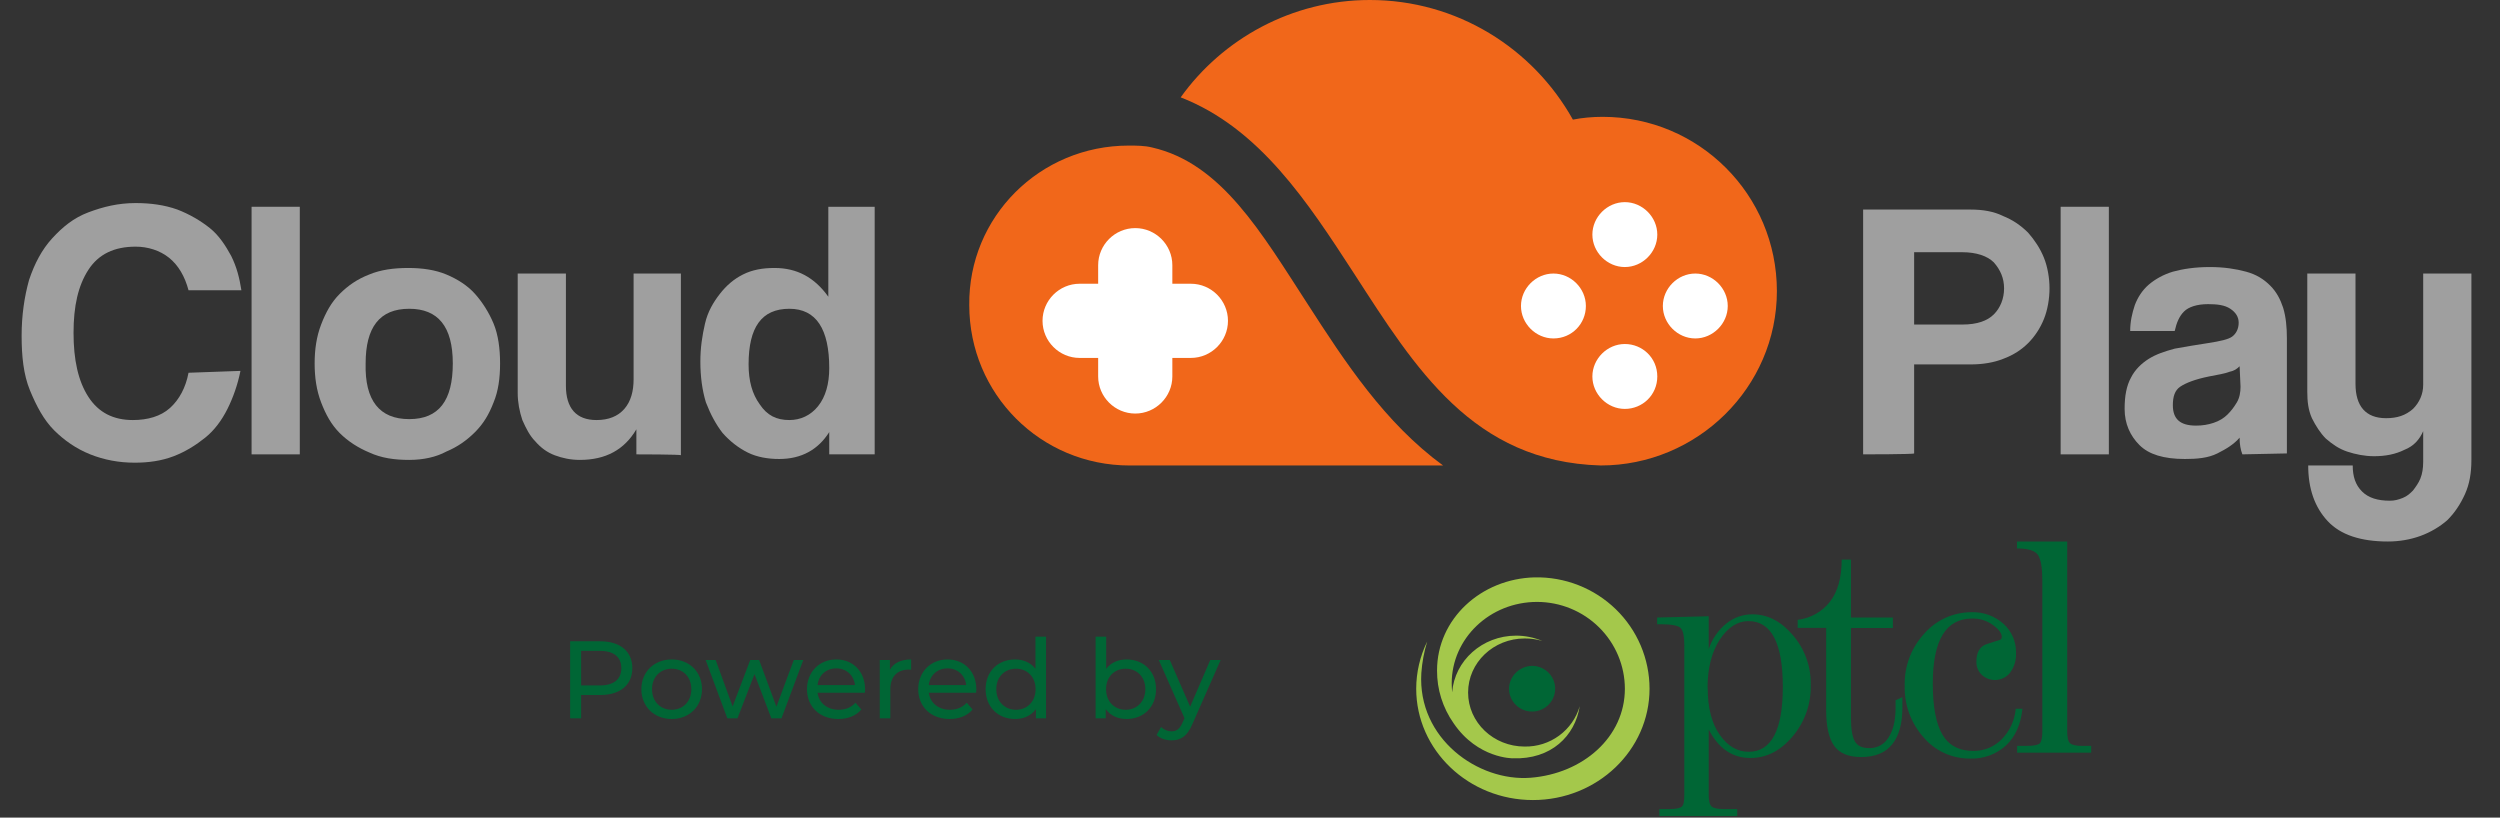
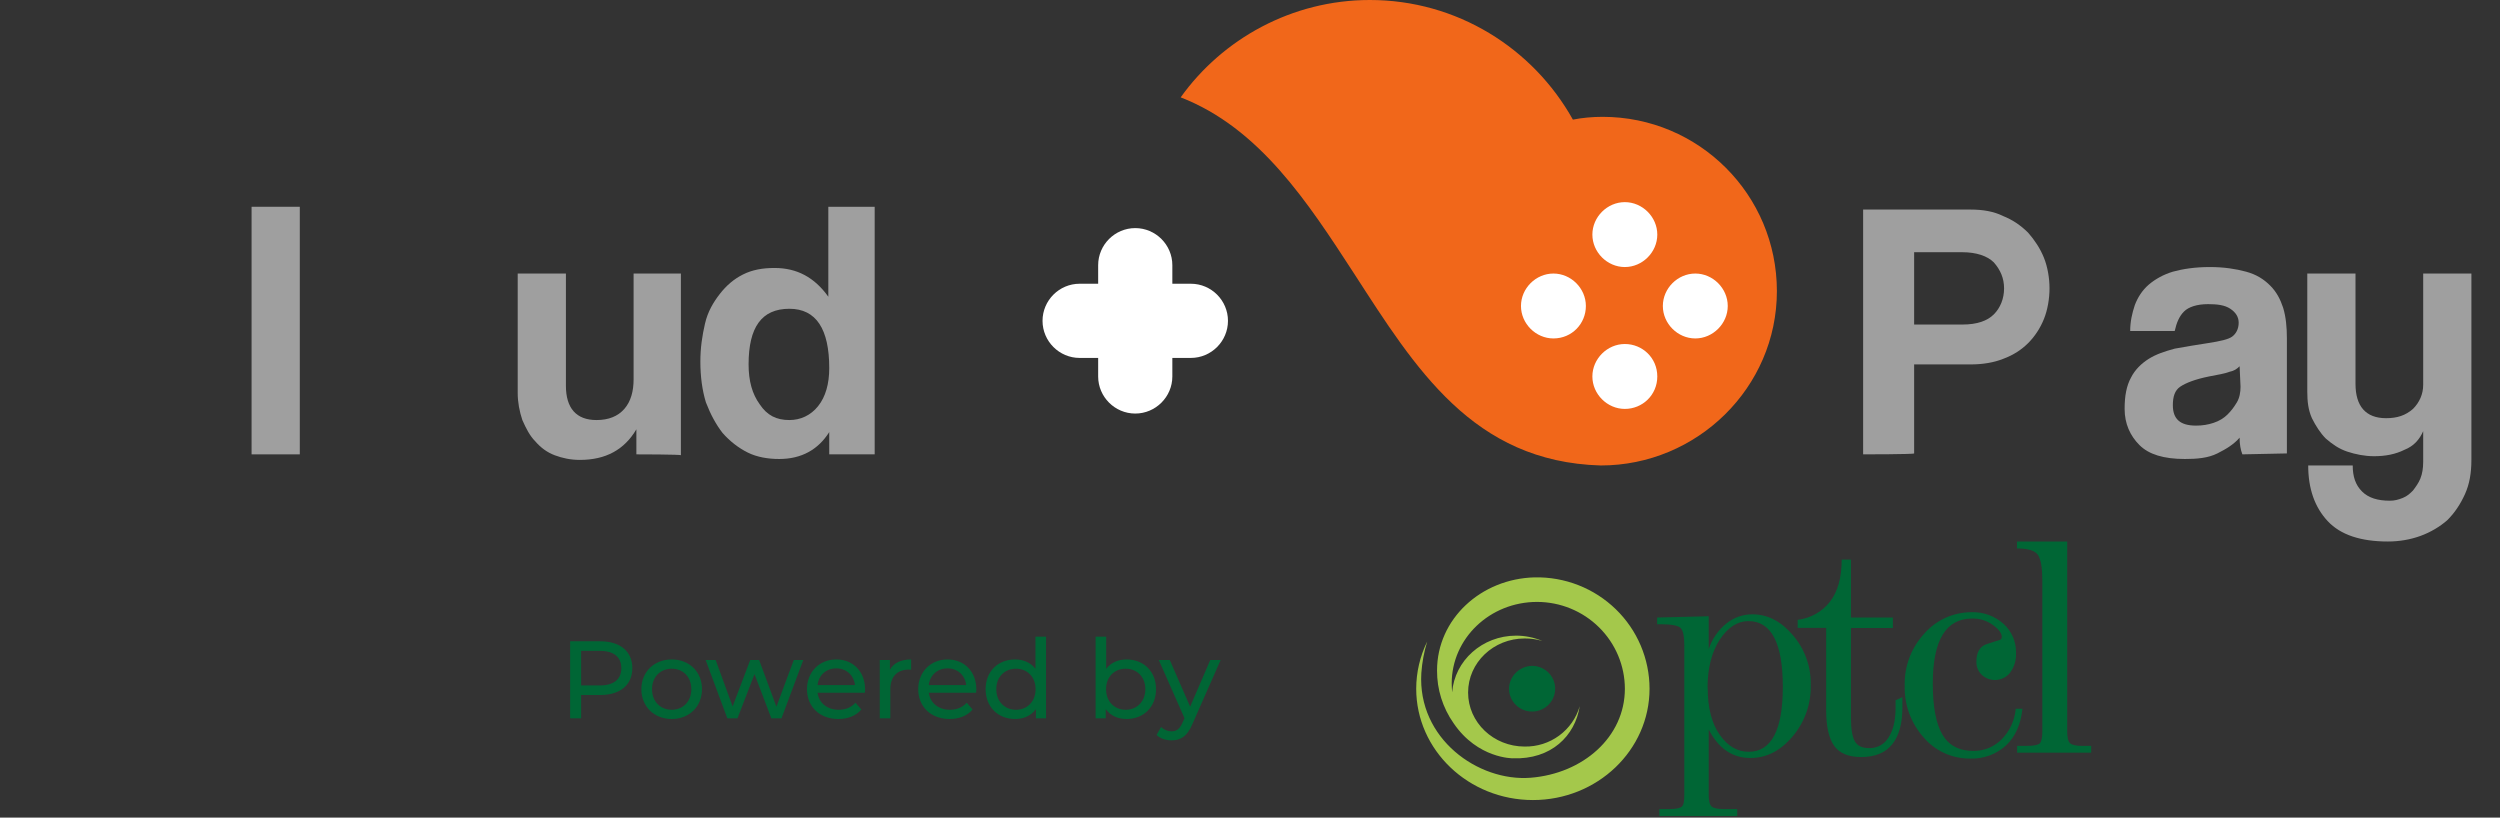
<svg xmlns="http://www.w3.org/2000/svg" width="159" height="52" viewBox="0 0 159 52" fill="none">
  <rect x="0" y="0" width="159" height="52" fill="#333333" stroke="none" />
  <g clip-path="url(#clip0_2087_8572)">
    <g clip-path="url(#clip1_2087_8572)">
-       <path d="M71.788 9.259C72.26 9.259 72.791 9.259 73.263 9.377C77.686 10.379 80.222 14.802 83.17 19.343C85.529 23 88.065 26.892 91.78 29.605H71.847C66.186 29.605 61.645 25.064 61.645 19.402C61.586 13.8 66.127 9.259 71.788 9.259Z" fill="#F1671A" />
      <path d="M101.806 29.604C93.667 29.369 90.011 23.412 86.119 17.397C83.17 12.856 80.103 8.138 75.091 6.192C77.745 2.477 82.168 0 87.121 0C92.665 0 97.501 3.067 100.036 7.608C100.626 7.49 101.275 7.431 101.924 7.431C108.057 7.431 113.01 12.384 113.01 18.517C113.01 24.651 107.939 29.604 101.806 29.604Z" fill="#F1671A" />
      <path d="M75.74 18.046H74.561V16.866C74.561 15.569 73.499 14.507 72.202 14.507C70.905 14.507 69.843 15.569 69.843 16.866V18.046H68.664C67.366 18.046 66.305 19.107 66.305 20.405C66.305 21.702 67.366 22.764 68.664 22.764H69.843V23.943C69.843 25.24 70.905 26.302 72.202 26.302C73.499 26.302 74.561 25.24 74.561 23.943V22.764H75.74C77.038 22.764 78.099 21.702 78.099 20.405C78.099 19.107 77.038 18.046 75.74 18.046Z" fill="white" />
      <path d="M105.404 14.92C105.404 16.041 104.46 16.984 103.339 16.984C102.219 16.984 101.275 16.041 101.275 14.92C101.275 13.8 102.219 12.856 103.339 12.856C104.46 12.856 105.404 13.8 105.404 14.92Z" fill="white" />
      <path d="M105.404 23.943C105.404 25.122 104.46 26.007 103.339 26.007C102.219 26.007 101.275 25.063 101.275 23.943C101.275 22.823 102.219 21.879 103.339 21.879C104.46 21.879 105.404 22.764 105.404 23.943Z" fill="white" />
      <path d="M107.821 21.525C106.7 21.525 105.757 20.581 105.757 19.461C105.757 18.34 106.7 17.397 107.821 17.397C108.941 17.397 109.885 18.34 109.885 19.461C109.885 20.581 108.941 21.525 107.821 21.525Z" fill="white" />
      <path d="M98.798 21.525C97.678 21.525 96.734 20.581 96.734 19.461C96.734 18.34 97.678 17.397 98.798 17.397C99.919 17.397 100.862 18.34 100.862 19.461C100.862 20.581 99.978 21.525 98.798 21.525Z" fill="white" />
-       <path d="M15.293 23.589C15.116 24.474 14.821 25.299 14.467 26.007C14.113 26.715 13.641 27.363 13.052 27.835C12.462 28.307 11.813 28.72 11.047 29.015C10.28 29.309 9.454 29.427 8.57 29.427C7.567 29.427 6.624 29.25 5.739 28.897C4.854 28.543 4.088 28.012 3.439 27.363C2.79 26.715 2.319 25.83 1.906 24.828C1.493 23.825 1.375 22.646 1.375 21.348C1.375 20.051 1.552 18.871 1.847 17.81C2.201 16.748 2.672 15.864 3.321 15.156C3.97 14.448 4.677 13.859 5.621 13.505C6.565 13.151 7.508 12.915 8.629 12.915C9.572 12.915 10.457 13.033 11.283 13.328C12.049 13.623 12.757 14.036 13.347 14.507C13.936 14.979 14.349 15.628 14.703 16.276C15.057 16.984 15.234 17.692 15.352 18.459H11.99C11.754 17.574 11.341 16.866 10.752 16.394C10.162 15.923 9.395 15.687 8.629 15.687C7.272 15.687 6.27 16.159 5.621 17.161C4.972 18.164 4.677 19.461 4.677 21.171C4.677 22.881 4.972 24.238 5.621 25.24C6.27 26.243 7.213 26.715 8.452 26.715C9.395 26.715 10.221 26.479 10.811 25.948C11.4 25.417 11.813 24.651 11.99 23.707L15.293 23.589Z" fill="#9F9F9F" />
      <path d="M16 28.897V13.151H19.067V28.897H16Z" fill="#9F9F9F" />
-       <path d="M26.026 29.25C25.082 29.25 24.257 29.132 23.49 28.779C22.782 28.484 22.134 28.071 21.603 27.54C21.072 27.009 20.718 26.361 20.424 25.594C20.129 24.827 20.011 24.002 20.011 23.117C20.011 22.233 20.129 21.407 20.424 20.64C20.718 19.874 21.072 19.225 21.603 18.694C22.134 18.163 22.724 17.751 23.49 17.456C24.198 17.161 25.023 17.043 25.967 17.043C26.852 17.043 27.677 17.161 28.385 17.456C29.093 17.751 29.741 18.163 30.213 18.694C30.685 19.225 31.098 19.874 31.392 20.581C31.687 21.289 31.805 22.174 31.805 23.117C31.805 24.061 31.687 24.886 31.392 25.594C31.098 26.361 30.744 26.95 30.213 27.481C29.682 28.012 29.093 28.425 28.385 28.72C27.736 29.073 26.911 29.25 26.026 29.25ZM26.026 26.656C27.913 26.656 28.798 25.476 28.798 23.117C28.798 20.758 27.854 19.638 26.026 19.638C24.139 19.638 23.254 20.817 23.254 23.117C23.195 25.476 24.139 26.656 26.026 26.656Z" fill="#9F9F9F" />
      <path d="M40.474 28.897V27.304C39.708 28.602 38.528 29.25 36.877 29.25C36.287 29.25 35.757 29.133 35.285 28.956C34.813 28.779 34.4 28.484 34.046 28.071C33.692 27.717 33.456 27.245 33.221 26.715C33.044 26.184 32.926 25.594 32.926 25.005V17.397H35.992V24.533C35.992 25.948 36.641 26.715 37.938 26.715C38.705 26.715 39.295 26.479 39.708 26.007C40.12 25.535 40.297 24.887 40.297 24.12V17.397H43.305V28.956C43.364 28.897 40.474 28.897 40.474 28.897Z" fill="#9F9F9F" />
      <path d="M52.74 28.897V27.481C52.032 28.602 50.971 29.192 49.556 29.192C48.848 29.192 48.14 29.074 47.551 28.779C46.961 28.484 46.43 28.071 45.958 27.54C45.545 27.009 45.192 26.361 44.897 25.594C44.661 24.828 44.543 23.943 44.543 22.999C44.543 22.115 44.661 21.348 44.838 20.581C45.015 19.815 45.369 19.225 45.781 18.694C46.194 18.164 46.666 17.751 47.256 17.456C47.846 17.161 48.494 17.043 49.261 17.043C50.676 17.043 51.797 17.633 52.681 18.871V13.151H55.63V28.897H52.74ZM50.204 26.715C50.912 26.715 51.561 26.42 52.032 25.83C52.504 25.24 52.74 24.415 52.74 23.412C52.74 20.935 51.915 19.638 50.204 19.638C48.435 19.638 47.61 20.817 47.61 23.176C47.61 24.238 47.846 25.063 48.317 25.712C48.789 26.42 49.379 26.715 50.204 26.715Z" fill="#9F9F9F" />
      <path d="M118.495 28.897V13.328H125.336C126.103 13.328 126.81 13.446 127.4 13.741C127.99 13.977 128.521 14.331 128.992 14.802C129.405 15.274 129.759 15.805 129.995 16.395C130.231 16.984 130.349 17.692 130.349 18.341C130.349 18.989 130.231 19.697 129.995 20.287C129.759 20.877 129.405 21.407 128.992 21.82C128.579 22.233 128.049 22.587 127.4 22.823C126.81 23.059 126.103 23.177 125.336 23.177H121.739V28.838C121.739 28.897 118.495 28.897 118.495 28.897ZM124.805 20.641C125.749 20.641 126.397 20.405 126.81 19.992C127.223 19.579 127.459 18.989 127.459 18.341C127.459 17.692 127.223 17.161 126.81 16.69C126.397 16.277 125.69 16.041 124.805 16.041H121.739V20.641H124.805Z" fill="#9F9F9F" />
-       <path d="M131.057 28.897V13.151H134.123V28.897H131.057Z" fill="#9F9F9F" />
      <path d="M142.616 28.897C142.498 28.602 142.439 28.248 142.439 27.835C142.085 28.248 141.613 28.543 141.023 28.838C140.434 29.133 139.726 29.192 138.959 29.192C137.603 29.192 136.659 28.897 136.07 28.307C135.48 27.718 135.126 26.951 135.126 26.007C135.126 25.182 135.244 24.533 135.539 24.002C135.775 23.53 136.187 23.118 136.659 22.823C137.131 22.528 137.662 22.351 138.311 22.174C138.959 22.056 139.667 21.938 140.434 21.82C141.2 21.702 141.731 21.584 141.967 21.407C142.203 21.23 142.38 20.936 142.38 20.523C142.38 20.169 142.203 19.874 141.849 19.638C141.495 19.402 141.023 19.343 140.434 19.343C139.726 19.343 139.195 19.52 138.9 19.815C138.605 20.11 138.428 20.523 138.311 21.053H135.48C135.48 20.464 135.598 19.933 135.775 19.402C135.952 18.93 136.246 18.459 136.659 18.105C137.072 17.751 137.603 17.456 138.193 17.279C138.841 17.102 139.608 16.984 140.551 16.984C141.436 16.984 142.203 17.102 142.851 17.279C143.5 17.456 143.972 17.751 144.385 18.164C144.798 18.577 145.033 19.048 145.21 19.579C145.387 20.169 145.446 20.818 145.446 21.525V28.838L142.616 28.897ZM142.439 23.294C142.262 23.471 142.085 23.589 141.79 23.648C141.495 23.766 141.082 23.825 140.493 23.943C139.608 24.12 139.018 24.356 138.664 24.592C138.311 24.828 138.193 25.241 138.193 25.771C138.193 26.656 138.664 27.069 139.667 27.069C140.08 27.069 140.434 27.01 140.787 26.892C141.141 26.774 141.436 26.597 141.672 26.361C141.908 26.125 142.085 25.889 142.262 25.594C142.439 25.3 142.498 24.946 142.498 24.592L142.439 23.294Z" fill="#9F9F9F" />
      <path d="M154.115 27.422C153.879 27.953 153.525 28.366 152.935 28.602C152.346 28.897 151.697 29.015 150.989 29.015C150.399 29.015 149.81 28.897 149.279 28.72C148.748 28.543 148.335 28.248 147.923 27.894C147.569 27.54 147.274 27.069 147.038 26.597C146.802 26.066 146.743 25.535 146.743 24.887V17.397H149.81V24.415C149.81 25.83 150.458 26.597 151.756 26.597C152.464 26.597 152.994 26.42 153.466 26.007C153.879 25.594 154.115 25.064 154.115 24.474V17.397H157.181V29.25C157.181 30.076 157.063 30.784 156.769 31.433C156.474 32.081 156.12 32.612 155.648 33.084C155.176 33.497 154.587 33.85 153.938 34.086C153.289 34.322 152.581 34.44 151.874 34.44C150.164 34.44 148.866 34.027 148.041 33.143C147.215 32.258 146.802 31.079 146.802 29.604H149.633C149.633 30.312 149.81 30.843 150.223 31.256C150.635 31.668 151.225 31.845 151.992 31.845C152.287 31.845 152.523 31.786 152.817 31.668C153.112 31.55 153.289 31.374 153.466 31.197C153.643 30.961 153.82 30.725 153.938 30.43C154.056 30.135 154.115 29.781 154.115 29.369V27.422Z" fill="#9F9F9F" />
    </g>
    <g clip-path="url(#clip2_2087_8572)">
      <path d="M108.673 50.515C108.673 50.917 108.728 51.169 108.854 51.286C108.98 51.403 109.245 51.457 109.652 51.457H110.486V51.896H105.534V51.457H106.144C106.578 51.457 106.85 51.403 106.968 51.296C107.086 51.189 107.123 50.928 107.123 50.515V41.047C107.123 40.463 107.042 40.087 106.879 39.933C106.716 39.78 106.299 39.702 105.619 39.702H105.392V39.275L108.673 39.194V41.289C108.878 40.652 109.266 40.087 109.788 39.663C110.256 39.278 110.847 39.068 111.456 39.071C112.417 39.071 113.288 39.52 114.03 40.401C114.787 41.283 115.19 42.41 115.163 43.567C115.193 44.763 114.781 45.929 114.004 46.844C113.233 47.759 112.335 48.208 111.33 48.208C110.179 48.208 109.296 47.604 108.673 46.395V50.515ZM108.61 43.748C108.61 45.014 108.864 46.007 109.371 46.728C109.88 47.455 110.496 47.813 111.22 47.813C112.663 47.813 113.387 46.432 113.387 43.684C113.387 40.894 112.653 39.502 111.202 39.502C110.505 39.502 109.895 39.897 109.371 40.687C108.862 41.476 108.6 42.5 108.6 43.748H108.61ZM117.721 35.589V39.275H120.386V39.94H117.721V45.678C117.721 46.359 117.802 46.844 117.965 47.141C118.128 47.437 118.437 47.58 118.872 47.58C119.122 47.588 119.369 47.529 119.588 47.409C119.806 47.289 119.988 47.113 120.113 46.899C120.412 46.44 120.559 45.811 120.559 45.004V44.538L120.994 44.337V44.965C120.994 46.015 120.777 46.804 120.341 47.342C119.906 47.88 119.245 48.148 118.374 48.148C117.56 48.148 116.986 47.906 116.651 47.431C116.315 46.955 116.144 46.2 116.144 45.179V39.933H114.331V39.422C114.737 39.374 115.128 39.246 115.483 39.046C115.838 38.846 116.148 38.577 116.396 38.255C116.886 37.616 117.131 36.727 117.131 35.589H117.721ZM128.626 45.076C128.526 46.063 128.182 46.844 127.592 47.401C127.284 47.685 126.922 47.906 126.527 48.051C126.132 48.196 125.712 48.262 125.291 48.245C124.73 48.248 124.175 48.13 123.665 47.898C123.156 47.665 122.704 47.324 122.343 46.899C121.532 45.989 121.101 44.808 121.139 43.596C121.108 42.371 121.56 41.183 122.398 40.282C122.772 39.858 123.233 39.518 123.751 39.286C124.269 39.054 124.831 38.935 125.399 38.936C126.144 38.914 126.868 39.178 127.421 39.672C127.682 39.908 127.888 40.197 128.026 40.519C128.163 40.841 128.229 41.189 128.219 41.539C128.241 41.985 128.106 42.426 127.838 42.786C127.734 42.918 127.603 43.027 127.453 43.106C127.304 43.185 127.139 43.232 126.97 43.245C126.801 43.258 126.631 43.235 126.472 43.18C126.312 43.124 126.165 43.036 126.042 42.921C125.93 42.814 125.842 42.686 125.783 42.543C125.723 42.401 125.695 42.248 125.698 42.095C125.698 41.49 125.916 41.108 126.359 40.963C126.803 40.818 127.075 40.729 127.204 40.695C127.236 40.678 127.264 40.652 127.283 40.62C127.302 40.589 127.312 40.552 127.311 40.516C127.311 40.272 127.122 40.012 126.74 39.742C126.358 39.469 125.896 39.327 125.425 39.339C123.76 39.339 122.926 40.716 122.925 43.469C122.925 44.941 123.128 46.027 123.535 46.718C123.942 47.408 124.595 47.759 125.511 47.759C125.844 47.762 126.175 47.698 126.482 47.572C126.79 47.445 127.07 47.259 127.303 47.024C127.822 46.498 128.139 45.809 128.201 45.076H128.626ZM131.474 34.44V46.494C131.474 46.897 131.529 47.149 131.655 47.266C131.781 47.382 132.027 47.437 132.426 47.437H133V47.868H128.29V47.437H128.917C129.352 47.437 129.623 47.382 129.73 47.276C129.838 47.169 129.893 46.907 129.893 46.504V36.954C129.893 36.128 129.804 35.571 129.612 35.292C129.421 35.014 128.978 34.88 128.28 34.88V34.44H131.474Z" fill="#006635" />
      <path d="M98.093 40.767C97.729 40.658 97.351 40.603 96.97 40.606C94.985 40.606 93.371 42.141 93.371 44.045C93.371 45.948 94.985 47.481 96.97 47.481C97.758 47.494 98.527 47.25 99.16 46.786C99.793 46.322 100.253 45.664 100.47 44.915C100.179 46.8 98.657 48.317 96.218 48.228C96.218 48.228 93.98 48.255 92.446 45.993C91.756 45.01 91.389 43.841 91.396 42.645C91.396 39.367 94.195 36.803 97.605 36.721C98.557 36.701 99.503 36.87 100.388 37.217C101.273 37.564 102.079 38.083 102.76 38.742C103.44 39.401 103.981 40.188 104.35 41.057C104.719 41.926 104.91 42.858 104.911 43.801C104.911 47.715 101.585 50.883 97.495 50.883C93.406 50.883 90.071 47.715 90.071 43.801C90.073 42.763 90.311 41.738 90.769 40.804C90.57 41.455 90.445 42.127 90.397 42.806C90.144 46.988 94.024 49.725 97.343 49.465C100.661 49.205 103.342 46.889 103.342 43.801C103.338 42.337 102.748 40.934 101.701 39.9C100.655 38.865 99.237 38.283 97.758 38.282C94.751 38.282 92.328 40.606 92.328 43.461C92.338 43.65 92.328 43.767 92.356 44.035C92.511 42.02 94.269 40.427 96.425 40.427C96.999 40.427 97.567 40.543 98.093 40.767Z" fill="#A4C84B" />
      <path d="M97.506 42.349C97.793 42.361 98.071 42.457 98.303 42.625C98.536 42.792 98.715 43.023 98.816 43.29C98.917 43.557 98.937 43.847 98.873 44.125C98.809 44.403 98.664 44.656 98.456 44.853C98.248 45.05 97.986 45.182 97.703 45.233C97.42 45.283 97.128 45.251 96.863 45.139C96.599 45.027 96.373 44.84 96.214 44.602C96.056 44.364 95.972 44.086 95.972 43.801C95.975 43.606 96.018 43.413 96.097 43.234C96.176 43.056 96.29 42.894 96.433 42.759C96.575 42.624 96.743 42.519 96.927 42.448C97.111 42.378 97.307 42.344 97.504 42.349H97.506Z" fill="#006635" />
    </g>
    <path d="M38.172 40.786C39.446 40.786 40.216 41.431 40.216 42.495C40.216 43.559 39.446 44.203 38.172 44.203H36.961V45.687H36.261V40.786H38.172ZM38.151 43.593C39.047 43.593 39.516 43.194 39.516 42.495C39.516 41.794 39.047 41.395 38.151 41.395H36.961V43.593H38.151ZM42.722 45.728C41.609 45.728 40.79 44.938 40.79 43.831C40.79 42.725 41.609 41.941 42.722 41.941C43.835 41.941 44.647 42.725 44.647 43.831C44.647 44.938 43.835 45.728 42.722 45.728ZM42.722 45.141C43.436 45.141 43.968 44.623 43.968 43.831C43.968 43.041 43.436 42.529 42.722 42.529C42.008 42.529 41.469 43.041 41.469 43.831C41.469 44.623 42.008 45.141 42.722 45.141ZM50.486 41.977H51.088L49.702 45.687H49.058L47.987 42.873L46.902 45.687H46.258L44.879 41.977H45.516L46.594 44.931L47.714 41.977H48.281L49.38 44.944L50.486 41.977ZM55.02 43.852C55.02 43.908 55.013 43.992 55.006 44.056H51.996C52.08 44.706 52.605 45.141 53.34 45.141C53.774 45.141 54.138 44.993 54.411 44.693L54.782 45.127C54.446 45.519 53.935 45.728 53.319 45.728C52.122 45.728 51.324 44.938 51.324 43.831C51.324 42.733 52.115 41.941 53.186 41.941C54.257 41.941 55.02 42.712 55.02 43.852ZM53.186 42.508C52.542 42.508 52.066 42.943 51.996 43.572H54.376C54.306 42.95 53.837 42.508 53.186 42.508ZM56.597 42.599C56.835 42.166 57.297 41.941 57.948 41.941V42.593C57.892 42.586 57.843 42.586 57.794 42.586C57.073 42.586 56.625 43.026 56.625 43.839V45.687H55.953V41.977H56.597V42.599ZM62.095 43.852C62.095 43.908 62.088 43.992 62.081 44.056H59.071C59.155 44.706 59.68 45.141 60.415 45.141C60.849 45.141 61.213 44.993 61.486 44.693L61.857 45.127C61.521 45.519 61.01 45.728 60.394 45.728C59.197 45.728 58.399 44.938 58.399 43.831C58.399 42.733 59.19 41.941 60.261 41.941C61.332 41.941 62.095 42.712 62.095 43.852ZM60.261 42.508C59.617 42.508 59.141 42.943 59.071 43.572H61.451C61.381 42.95 60.912 42.508 60.261 42.508ZM65.856 40.492H66.528V45.687H65.885V45.099C65.584 45.519 65.108 45.728 64.561 45.728C63.477 45.728 62.685 44.965 62.685 43.831C62.685 42.697 63.477 41.941 64.561 41.941C65.087 41.941 65.549 42.138 65.856 42.536V40.492ZM64.618 45.141C65.325 45.141 65.864 44.623 65.864 43.831C65.864 43.041 65.325 42.529 64.618 42.529C63.904 42.529 63.364 43.041 63.364 43.831C63.364 44.623 63.904 45.141 64.618 45.141ZM71.647 41.941C72.732 41.941 73.523 42.697 73.523 43.831C73.523 44.965 72.732 45.728 71.647 45.728C71.101 45.728 70.625 45.519 70.324 45.099V45.687H69.68V40.492H70.352V42.536C70.66 42.138 71.122 41.941 71.647 41.941ZM71.591 45.141C72.305 45.141 72.844 44.623 72.844 43.831C72.844 43.041 72.305 42.529 71.591 42.529C70.884 42.529 70.345 43.041 70.345 43.831C70.345 44.623 70.884 45.141 71.591 45.141ZM76.974 41.977H77.632L75.833 46.057C75.504 46.842 75.077 47.087 74.51 47.087C74.153 47.087 73.789 46.968 73.558 46.743L73.845 46.239C74.027 46.414 74.258 46.513 74.51 46.513C74.832 46.513 75.035 46.365 75.217 45.938L75.336 45.679L73.698 41.977H74.398L75.693 44.944L76.974 41.977Z" fill="#006635" />
  </g>
  <defs>
    <clipPath id="clip0_2087_8572">
      <rect width="157.576" height="52" fill="white" transform="translate(0.432)" />
    </clipPath>
    <clipPath id="clip1_2087_8572">
      <rect width="157.576" height="34.912" fill="white" transform="translate(0.432)" />
    </clipPath>
    <clipPath id="clip2_2087_8572">
      <rect width="42.932" height="17.456" fill="white" transform="translate(90.071 34.44)" />
    </clipPath>
  </defs>
</svg>